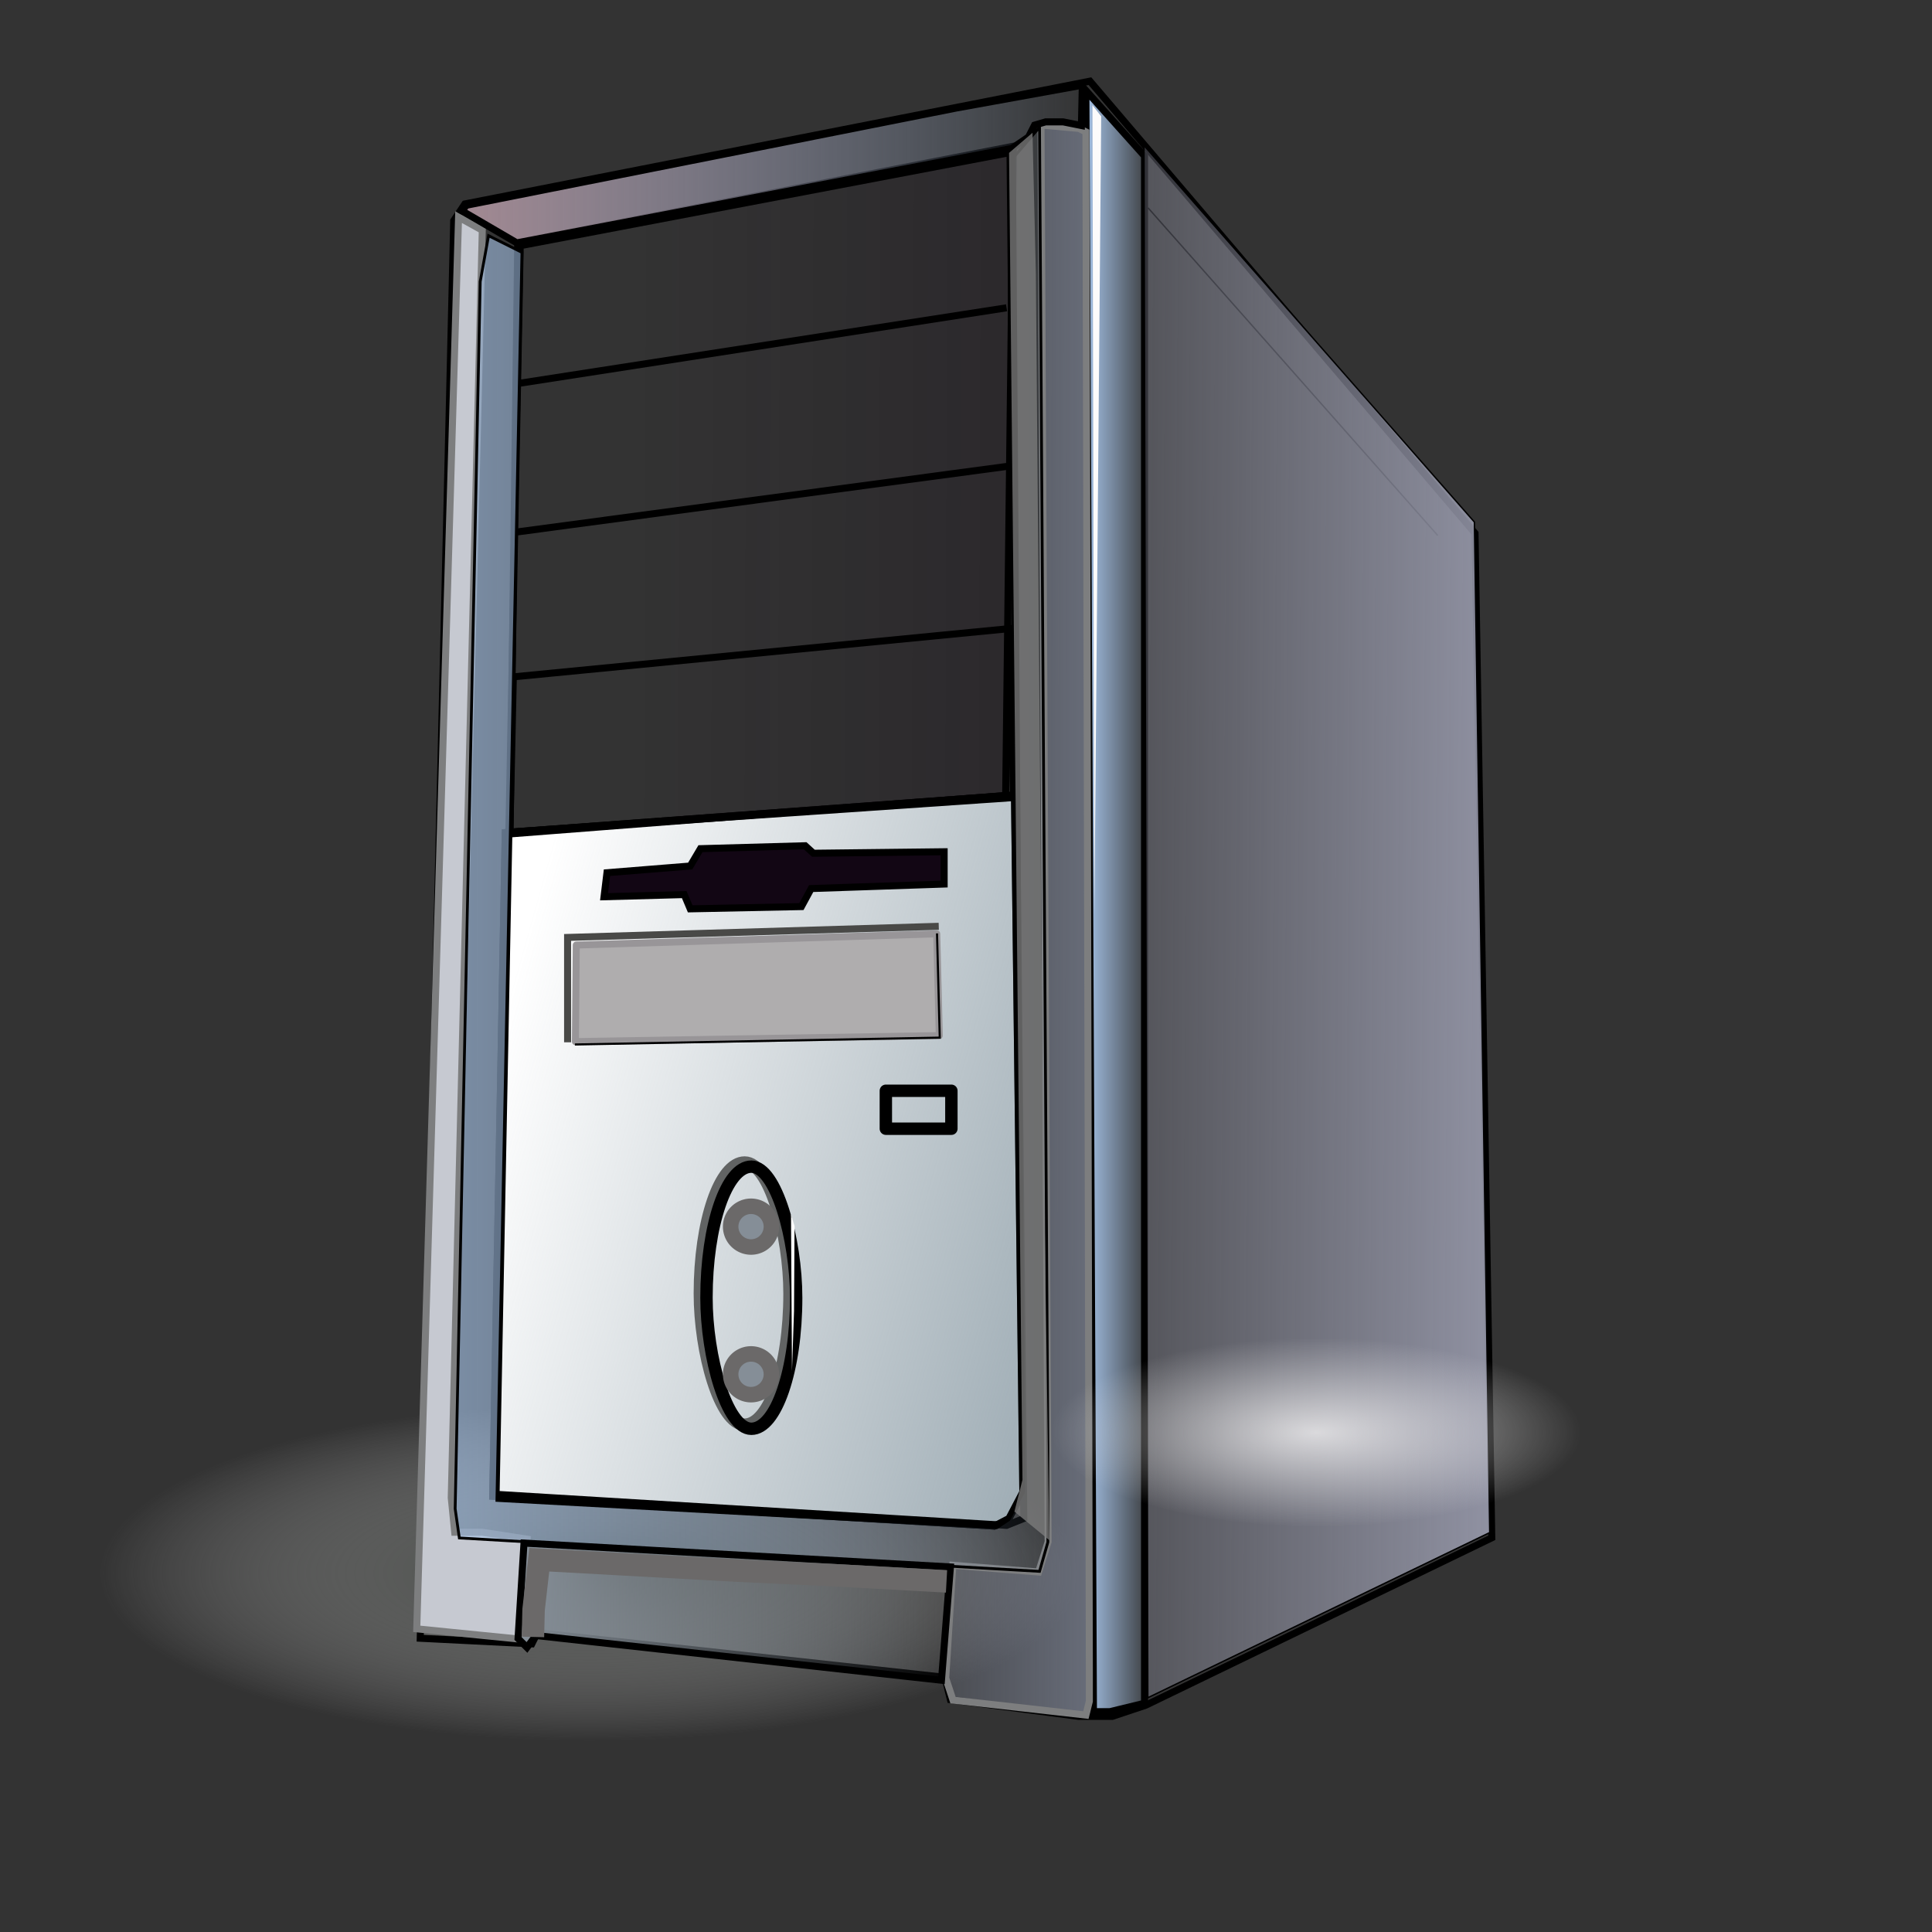
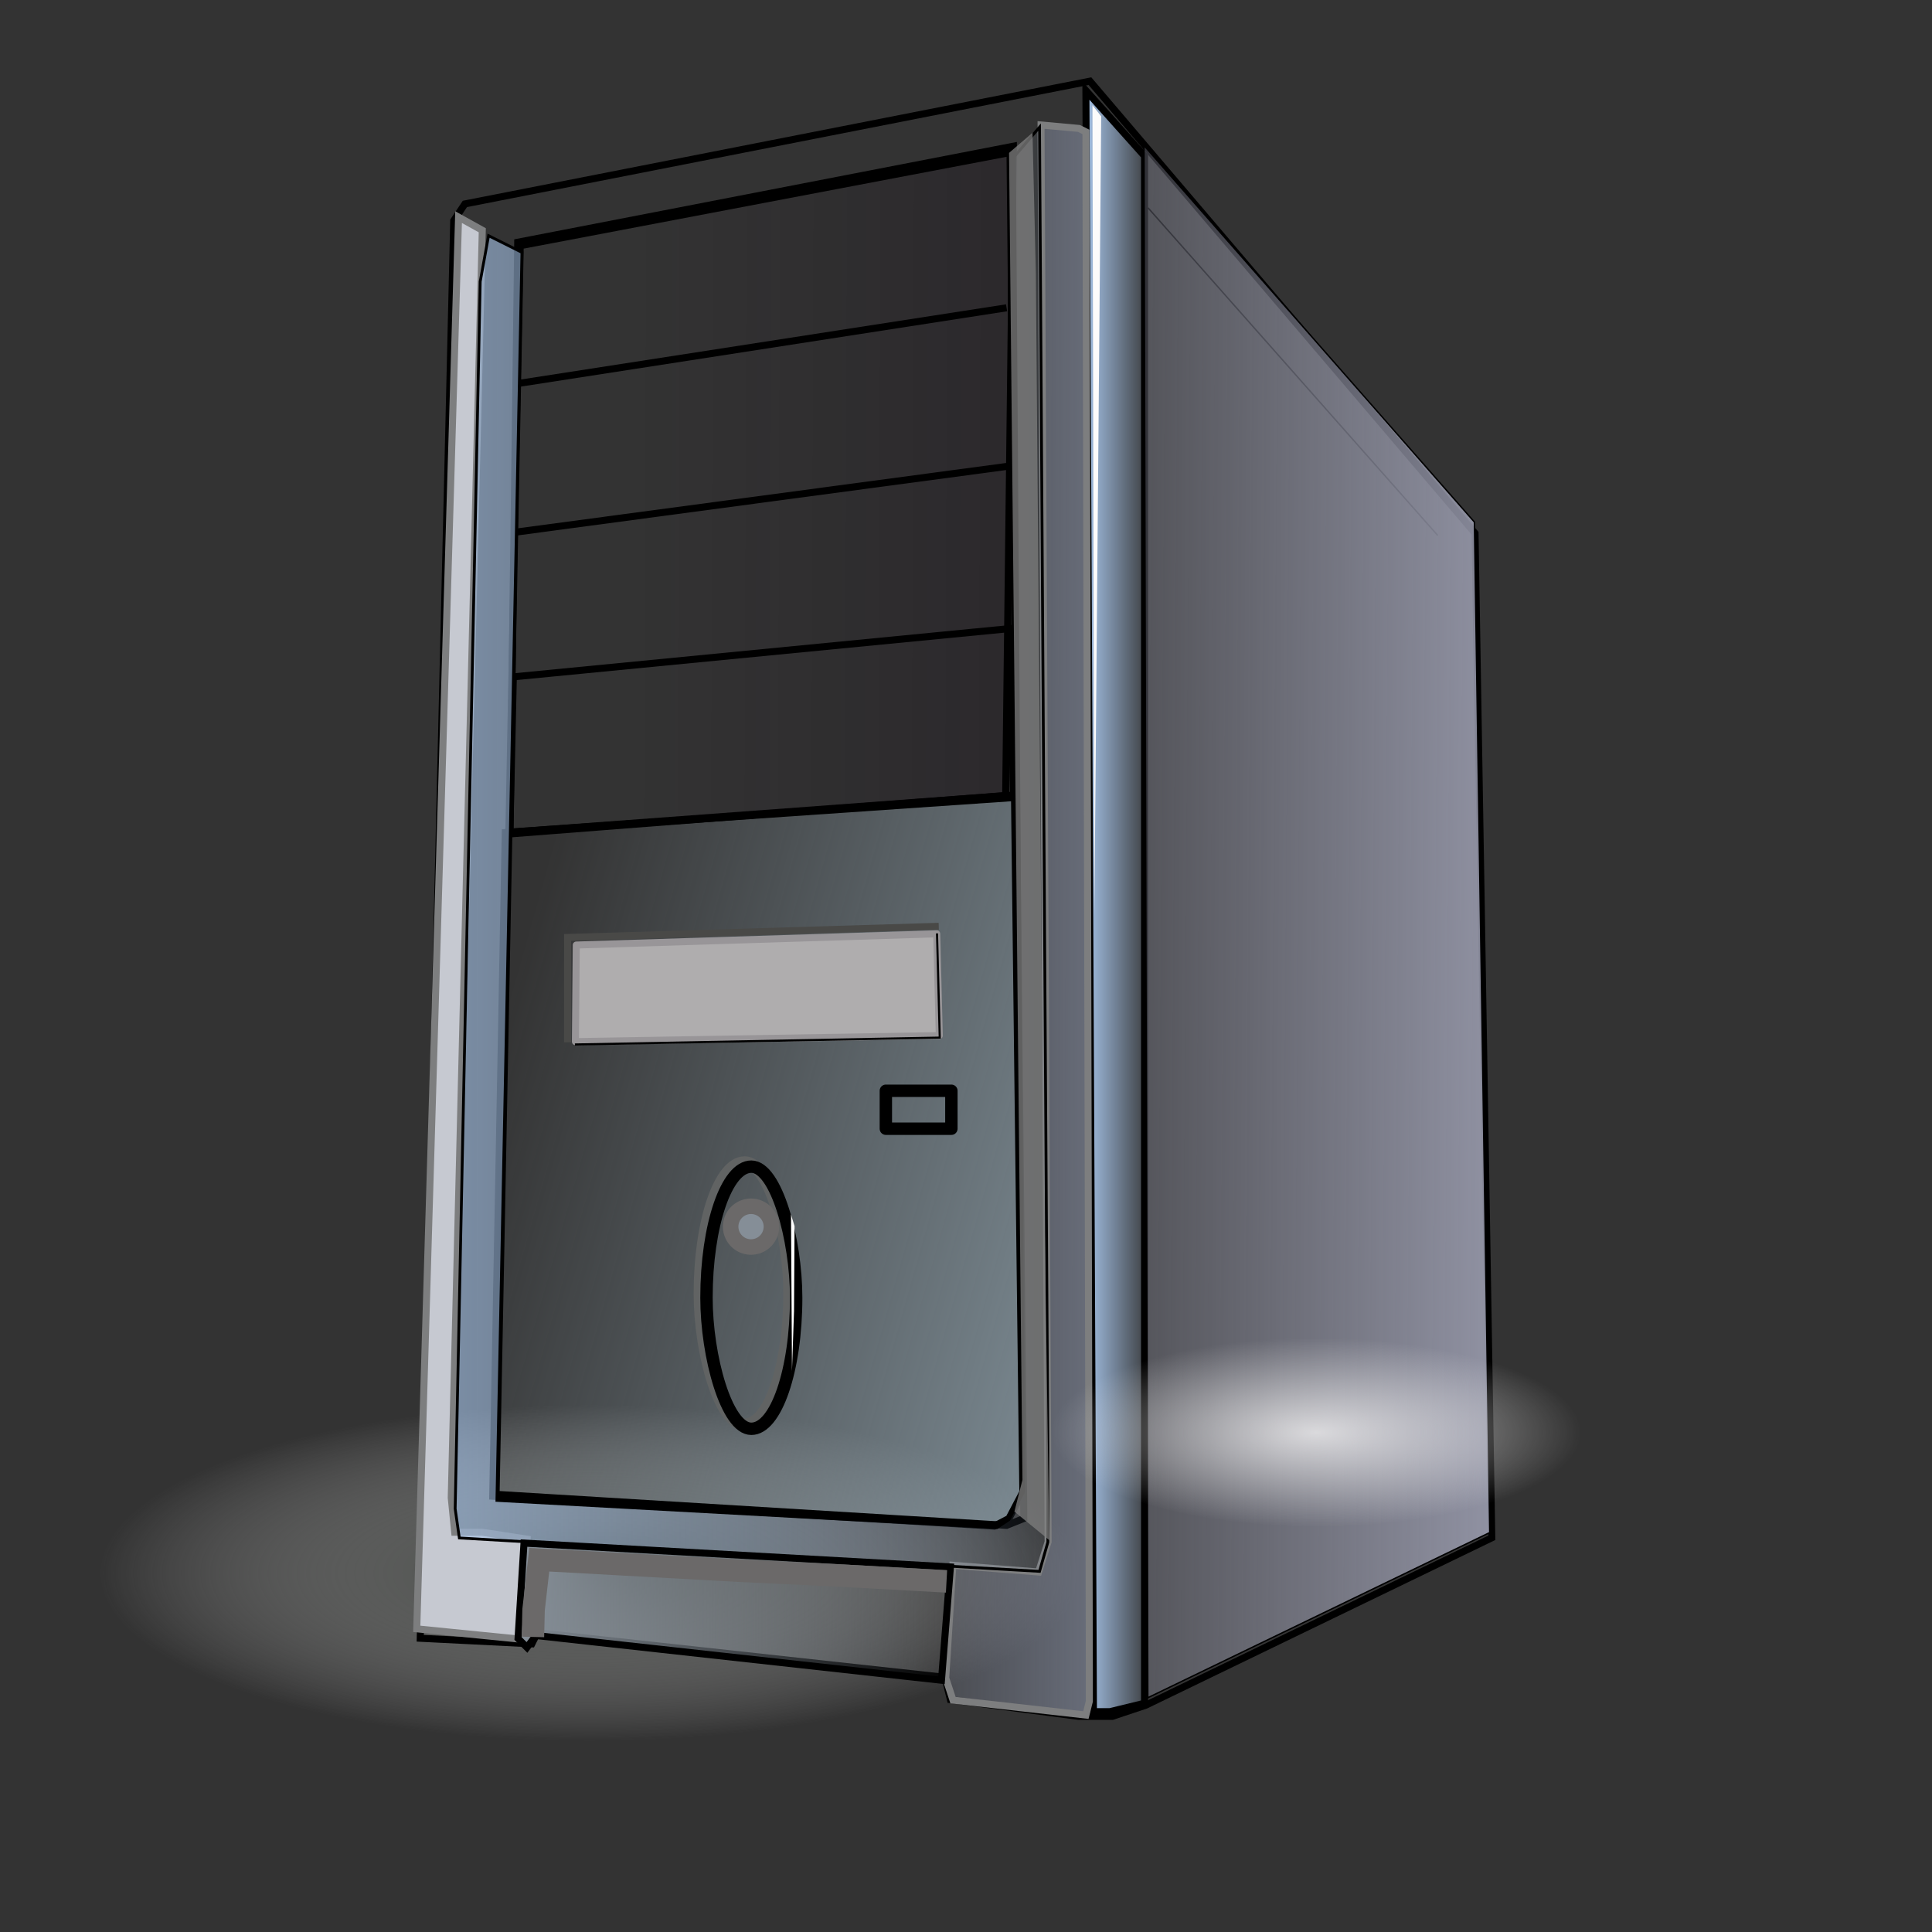
<svg xmlns="http://www.w3.org/2000/svg" xmlns:ns1="http://www.inkscape.org/namespaces/inkscape" xmlns:ns2="http://inkscape.sourceforge.net/DTD/sodipodi-0.dtd" xmlns:xlink="http://www.w3.org/1999/xlink" height="25.6pt" id="svg2" ns1:version="0.41" ns2:docbase="/home/sergio" ns2:docname="pc_box.svg" ns2:version="0.32" width="25.6pt">
  <rect width="100%" height="100%" fill="#333333" stroke="none" />
  <defs id="defs3">
    <linearGradient id="linearGradient19006">
      <stop id="stop19008" offset="0" style="stop-color:#fcfbfb;stop-opacity:0.754;" />
      <stop id="stop19010" offset="1" style="stop-color:#fcfbfb;stop-opacity:0;" />
    </linearGradient>
    <linearGradient id="linearGradient13674">
      <stop id="stop13676" offset="0" style="stop-color:#393d39;stop-opacity:1;" />
      <stop id="stop13678" offset="1" style="stop-color:#c8c8c8;stop-opacity:0;" />
    </linearGradient>
    <linearGradient id="linearGradient9861" ns1:collect="always">
      <stop id="stop9863" offset="0" style="stop-color:#858e97;stop-opacity:1;" />
      <stop id="stop9865" offset="1" style="stop-color:#858e97;stop-opacity:0;" />
    </linearGradient>
    <linearGradient id="linearGradient9093" ns1:collect="always">
      <stop id="stop9095" offset="0" style="stop-color:#9ea0b3;stop-opacity:1;" />
      <stop id="stop9097" offset="1" style="stop-color:#9ea0b3;stop-opacity:0;" />
    </linearGradient>
    <linearGradient id="linearGradient8327">
      <stop id="stop8329" offset="0" style="stop-color:#a38992;stop-opacity:1;" />
      <stop id="stop8331" offset="1" style="stop-color:#a3c0e4;stop-opacity:0;" />
    </linearGradient>
    <linearGradient id="linearGradient7561" ns1:collect="always">
      <stop id="stop7563" offset="0" style="stop-color:#a3c0e4;stop-opacity:1;" />
      <stop id="stop7565" offset="1" style="stop-color:#a3c0e4;stop-opacity:0;" />
    </linearGradient>
    <linearGradient id="linearGradient6795" ns1:collect="always">
      <stop id="stop6797" offset="0" style="stop-color:#808799;stop-opacity:1;" />
      <stop id="stop6799" offset="1" style="stop-color:#808799;stop-opacity:0;" />
    </linearGradient>
    <linearGradient id="linearGradient5271" ns1:collect="always">
      <stop id="stop5273" offset="0" style="stop-color:#a3c0e4;stop-opacity:1;" />
      <stop id="stop5275" offset="1" style="stop-color:#a3c0e4;stop-opacity:0;" />
    </linearGradient>
    <linearGradient id="linearGradient4505" ns1:collect="always">
      <stop id="stop4507" offset="0" style="stop-color:#899aa4;stop-opacity:1;" />
      <stop id="stop4509" offset="1" style="stop-color:#899aa4;stop-opacity:0;" />
    </linearGradient>
    <linearGradient id="linearGradient3735" ns1:collect="always">
      <stop id="stop3737" offset="0" style="stop-color:#120614;stop-opacity:1;" />
      <stop id="stop3739" offset="1" style="stop-color:#120614;stop-opacity:0;" />
    </linearGradient>
    <linearGradient gradientTransform="matrix(0.857,0,0,1.167,-219.443,-56.893)" gradientUnits="userSpaceOnUse" id="linearGradient3741" ns1:collect="always" x1="952.995" x2="669.316" xlink:href="#linearGradient3735" y1="297.412" y2="296.086" />
    <linearGradient gradientTransform="matrix(0.853,0,0,1.172,-219.443,-56.893)" gradientUnits="userSpaceOnUse" id="linearGradient4511" ns1:collect="always" x1="770.977" x2="653.642" xlink:href="#linearGradient4505" y1="400.054" y2="354.518" />
    <linearGradient gradientTransform="matrix(0.201,0,0,4.98,-219.443,-56.893)" gradientUnits="userSpaceOnUse" id="linearGradient5277" ns1:collect="always" x1="3178.476" x2="3225.059" xlink:href="#linearGradient5271" y1="81.444" y2="81.444" />
    <linearGradient gradientTransform="matrix(0.307,0,0,3.256,-219.443,-56.893)" gradientUnits="userSpaceOnUse" id="linearGradient6801" ns1:collect="always" x1="2137.954" x2="1963.235" xlink:href="#linearGradient6795" y1="128.124" y2="125.394" />
    <linearGradient gradientTransform="matrix(0.643,0,0,1.556,-219.443,-56.893)" gradientUnits="userSpaceOnUse" id="linearGradient7567" ns1:collect="always" x1="771.86" x2="998.315" xlink:href="#linearGradient7561" y1="254.94" y2="254.94" />
    <linearGradient gradientTransform="matrix(1.952,0,0,0.512,-219.443,-56.893)" gradientUnits="userSpaceOnUse" id="linearGradient8333" ns1:collect="always" x1="281.41" x2="327.21" xlink:href="#linearGradient8327" y1="586.743" y2="586.743" />
    <linearGradient gradientTransform="matrix(0.476,0,0,2.102,-219.443,-56.893)" gradientUnits="userSpaceOnUse" id="linearGradient9099" ns1:collect="always" x1="1489.544" x2="1299.328" xlink:href="#linearGradient9093" y1="191.84" y2="186.061" />
    <linearGradient gradientTransform="matrix(1.746,0,0,0.573,-219.443,-56.893)" gradientUnits="userSpaceOnUse" id="linearGradient9867" ns1:collect="always" x1="319.281" x2="355.145" xlink:href="#linearGradient9861" y1="884.748" y2="884.748" />
    <radialGradient cx="304.763" cy="808.922" fx="304.763" fy="808.922" gradientTransform="scale(1.549,0.645)" gradientUnits="userSpaceOnUse" id="radialGradient13680" ns1:collect="always" r="33.703" xlink:href="#linearGradient13674" />
    <radialGradient cx="299.197" cy="620.39" fx="299.197" fy="620.39" gradientTransform="scale(1.445,0.692)" gradientUnits="userSpaceOnUse" id="radialGradient19012" ns1:collect="always" r="7.82" xlink:href="#linearGradient19006" />
    <radialGradient cx="299.197" cy="620.39" fx="299.197" fy="620.39" gradientTransform="scale(1.445,0.692)" gradientUnits="userSpaceOnUse" id="radialGradient19774" ns1:collect="always" r="7.82" xlink:href="#linearGradient19006" />
    <radialGradient cx="304.763" cy="808.922" fx="304.763" fy="808.922" gradientTransform="scale(1.549,0.645)" gradientUnits="userSpaceOnUse" id="radialGradient22954" ns1:collect="always" r="33.703" xlink:href="#linearGradient13674" />
    <linearGradient gradientTransform="matrix(0.853,0,0,1.172,-219.443,-56.893)" gradientUnits="userSpaceOnUse" id="linearGradient22956" ns1:collect="always" x1="770.977" x2="653.642" xlink:href="#linearGradient4505" y1="400.054" y2="354.518" />
    <linearGradient gradientTransform="matrix(0.857,0,0,1.167,-219.443,-56.893)" gradientUnits="userSpaceOnUse" id="linearGradient22958" ns1:collect="always" x1="952.995" x2="669.316" xlink:href="#linearGradient3735" y1="297.412" y2="296.086" />
    <linearGradient gradientTransform="matrix(0.201,0,0,4.98,-219.443,-56.893)" gradientUnits="userSpaceOnUse" id="linearGradient22960" ns1:collect="always" x1="3178.476" x2="3225.059" xlink:href="#linearGradient5271" y1="81.444" y2="81.444" />
    <linearGradient gradientTransform="matrix(0.307,0,0,3.256,-219.443,-56.893)" gradientUnits="userSpaceOnUse" id="linearGradient22962" ns1:collect="always" x1="2137.954" x2="1963.235" xlink:href="#linearGradient6795" y1="128.124" y2="125.394" />
    <linearGradient gradientTransform="matrix(1.952,0,0,0.512,-219.443,-56.893)" gradientUnits="userSpaceOnUse" id="linearGradient22964" ns1:collect="always" x1="281.41" x2="327.21" xlink:href="#linearGradient8327" y1="586.743" y2="586.743" />
    <linearGradient gradientTransform="matrix(0.476,0,0,2.102,-219.443,-56.893)" gradientUnits="userSpaceOnUse" id="linearGradient22966" ns1:collect="always" x1="1489.544" x2="1299.328" xlink:href="#linearGradient9093" y1="191.84" y2="186.061" />
    <linearGradient gradientTransform="matrix(0.643,0,0,1.556,-219.443,-56.893)" gradientUnits="userSpaceOnUse" id="linearGradient22968" ns1:collect="always" x1="771.86" x2="998.315" xlink:href="#linearGradient7561" y1="254.94" y2="254.94" />
    <linearGradient gradientTransform="matrix(1.746,0,0,0.573,-219.443,-56.893)" gradientUnits="userSpaceOnUse" id="linearGradient22970" ns1:collect="always" x1="319.281" x2="355.145" xlink:href="#linearGradient9861" y1="884.748" y2="884.748" />
    <radialGradient cx="299.197" cy="620.39" fx="299.197" fy="620.39" gradientTransform="scale(1.445,0.692)" gradientUnits="userSpaceOnUse" id="radialGradient22972" ns1:collect="always" r="7.82" xlink:href="#linearGradient19006" />
  </defs>
  <ns2:namedview bordercolor="#666666" borderopacity="1.0" id="base" ns1:current-layer="layer1" ns1:cx="22.928611" ns1:cy="5.6047734" ns1:document-units="px" ns1:pageopacity="0.0" ns1:pageshadow="2" ns1:window-height="697" ns1:window-width="1024" ns1:window-x="0" ns1:window-y="25" ns1:zoom="6.3118620" pagecolor="#ffffff" />
  <g id="layer1" ns1:groupmode="layer" ns1:label="Layer 1">
    <g id="g22808" transform="matrix(0.124,0,0,0.124,-32.812,-27.317)">
      <path d="M 530.748 522.157 A 58.61 24.421 0 1 1  413.527,522.157 A 58.61 24.421 0 1 1  530.748 522.157 z" id="path12914" ns2:cx="472.13739" ns2:cy="522.15735" ns2:rx="58.610157" ns2:ry="24.420898" ns2:type="arc" style="color:#000000;fill:url(#radialGradient22954);fill-opacity:1;fill-rule:evenodd;stroke:none;stroke-width:3.2;stroke-linecap:butt;stroke-linejoin:miter;stroke-miterlimit:4;stroke-dashoffset:0;stroke-opacity:1;marker:none;marker-start:none;marker-mid:none;marker-end:none;visibility:visible;display:inline;overflow:visible" transform="matrix(1.338,0,0,1.102,-283.017,-130.553)" />
-       <path d="M 336.601,338.921 L 334.817,433.478 L 406.277,437.737 L 408.368,436.644 L 410.344,432.884 L 409.155,333.569 L 336.601,338.921 z " id="path14440" ns2:nodetypes="ccccccc" style="fill:#ffffff;fill-opacity:1;fill-rule:evenodd;stroke:#000000;stroke-width:1px;stroke-linecap:butt;stroke-linejoin:miter;stroke-opacity:1" />
      <path d="M 336.601,338.921 L 334.817,433.478 L 406.277,437.737 L 408.368,436.644 L 410.344,432.884 L 409.155,333.569 L 336.601,338.921 z " id="path3745" ns2:nodetypes="ccccccc" style="fill:url(#linearGradient22956);fill-opacity:1;fill-rule:evenodd;stroke:#000000;stroke-width:1px;stroke-linecap:butt;stroke-linejoin:miter;stroke-opacity:1" />
      <rect height="37.349" id="rect10633" rx="51.45" ry="51.45" style="color:#000000;fill:none;fill-opacity:1;fill-rule:nonzero;stroke:#616363;stroke-width:1.766;stroke-linecap:round;stroke-linejoin:round;stroke-miterlimit:0;stroke-dashoffset:0;stroke-opacity:1;marker:none;marker-start:none;marker-mid:none;marker-end:none;visibility:visible;display:inline;overflow:visible" width="12.777" x="364.325" y="385.932" />
      <path d="M 338.376,254.813 L 337.281,339.116 L 407.898,333.641 L 408.993,241.128 L 338.376,254.813 z " id="path2973" style="fill:url(#linearGradient22958);fill-opacity:1;fill-rule:evenodd;stroke:#000000;stroke-width:1px;stroke-linecap:butt;stroke-linejoin:miter;stroke-opacity:1" />
      <path d="M 477.16,439.402 L 474.774,296.271 L 419.907,231.862 L 330.848,249.355 L 329.257,251.741 L 324.486,453.715 L 340.39,454.51 L 341.185,452.92 L 399.233,459.281 L 400.028,462.462 L 418.317,464.848 L 423.088,464.848 L 427.859,463.257 L 477.16,439.402 z " id="path2943" style="fill:none;fill-opacity:0.75;fill-rule:evenodd;stroke:#000000;stroke-width:1px;stroke-linecap:butt;stroke-linejoin:miter;stroke-opacity:1" />
      <path d="M 346.72,354.946 L 398.076,353.349 L 398.444,367.847 L 346.597,368.707 L 346.72,354.946 z " id="path2945" ns2:nodetypes="ccccc" style="fill:#afadae;fill-opacity:1;fill-rule:evenodd;stroke:#989598;stroke-width:1px;stroke-linecap:round;stroke-linejoin:round;stroke-opacity:1" />
      <path d="M 338.734,255.307 L 335.294,433.208 L 408.027,437.631 L 410.484,436.648 L 408.519,242.038 L 338.734,255.307 z " id="path2947" style="fill:none;fill-opacity:0.75;fill-rule:evenodd;stroke:#000000;stroke-width:1px;stroke-linecap:butt;stroke-linejoin:miter;stroke-opacity:1" />
      <path d="M 419.33,233.193 L 420.407,464.169 L 422.77,464.169 L 427.685,462.975 L 427.685,461.22 L 427.685,242.53 L 419.33,233.193 z " id="path2949" ns2:nodetypes="ccccccc" style="fill:url(#linearGradient22960);fill-opacity:1;fill-rule:evenodd;stroke:#000000;stroke-width:1px;stroke-linecap:butt;stroke-linejoin:miter;stroke-opacity:1" />
      <path d="M 428.176,249.901 L 469.457,296.588" id="path2951" style="fill:none;fill-opacity:0.75;fill-rule:evenodd;stroke:#000000;stroke-width:0.2;stroke-linecap:butt;stroke-linejoin:miter;stroke-miterlimit:4;stroke-opacity:1" />
      <rect height="37.349" id="rect2953" rx="51.45" ry="51.45" style="color:#000000;fill:none;fill-opacity:1;fill-rule:nonzero;stroke:#000000;stroke-width:1.766;stroke-linecap:round;stroke-linejoin:round;stroke-miterlimit:0;stroke-dashoffset:0;stroke-opacity:1;marker:none;marker-start:none;marker-mid:none;marker-end:none;visibility:visible;display:inline;overflow:visible" width="12.777" x="365.272" y="386.521" />
      <path d="M 337.26,338.852 L 409.01,333.937 L 408.519,309.857 L 337.752,316.737 L 337.26,338.852 z " id="path2955" style="fill:none;fill-opacity:0.75;fill-rule:evenodd;stroke:#000000;stroke-width:1px;stroke-linecap:butt;stroke-linejoin:miter;stroke-opacity:1" />
      <path d="M 338.243,296.097 L 408.027,286.759" id="path2957" style="fill:none;fill-opacity:0.75;fill-rule:evenodd;stroke:#000000;stroke-width:1px;stroke-linecap:butt;stroke-linejoin:miter;stroke-opacity:1" />
      <path d="M 338.243,274.965 L 408.027,264.153" id="path2959" style="fill:none;fill-opacity:0.75;fill-rule:evenodd;stroke:#000000;stroke-width:1px;stroke-linecap:butt;stroke-linejoin:miter;stroke-opacity:1" />
      <rect height="5.406" id="rect2961" style="color:#000000;fill:none;fill-opacity:1;fill-rule:nonzero;stroke:#000000;stroke-width:1.766;stroke-linecap:round;stroke-linejoin:round;stroke-miterlimit:0;stroke-dashoffset:0;stroke-opacity:1;marker:none;marker-start:none;marker-mid:none;marker-end:none;visibility:visible;display:inline;overflow:visible" width="9.337" x="390.827" y="375.71" />
      <path d="M 338.734,453.848 L 323.991,452.374 L 329.95,251.233 L 333.329,253.106 L 328.906,433.699 L 329.397,438.614 L 333.329,438.614 L 339.717,439.597 L 338.734,453.848 z " id="path2963" ns2:nodetypes="ccccccccc" style="color:#000000;fill:#c6c9d1;fill-opacity:1;fill-rule:evenodd;stroke:#7d7e7f;stroke-width:1px;stroke-linecap:butt;stroke-linejoin:miter;stroke-miterlimit:4;stroke-dashoffset:0;stroke-opacity:1;marker:none;marker-start:none;marker-mid:none;marker-end:none;visibility:visible;display:inline;overflow:visible" />
      <path d="M 400.398,462.528 L 399.357,459.381 L 400.375,443.317 L 412.591,444.277 L 413.948,439.971 L 412.942,239.581 L 412.942,238.107 L 418.347,238.598 L 419.33,239.09 L 419.822,458.271 L 419.822,462.694 L 419.33,464.66 L 400.398,462.528 z " id="path2965" ns2:nodetypes="ccccccccccccc" style="fill:url(#linearGradient22962);fill-opacity:1;fill-rule:evenodd;stroke:#7d7e7f;stroke-width:1px;stroke-linecap:butt;stroke-linejoin:miter;stroke-opacity:1" />
-       <path d="M 351.093,344.641 L 362.954,343.688 L 364.414,341.216 L 379.331,340.798 L 380.509,341.868 L 399.134,341.654 L 399.134,346.257 L 380.188,346.899 L 378.796,349.468 L 362.954,349.789 L 362.098,347.756 L 350.676,348.066 L 351.093,344.641 z " id="path2967" ns2:nodetypes="ccccccccccccc" style="fill:#120614;fill-opacity:1;fill-rule:evenodd;stroke:#000000;stroke-width:1px;stroke-linecap:butt;stroke-linejoin:miter;stroke-opacity:1" />
-       <path d="M 330.413,250.329 L 338.248,254.9 L 408.766,241.449 L 411.151,239.822 L 412.018,238.124 L 413.597,237.662 L 416.078,237.662 L 418.69,238.185 L 418.821,232.439 L 400.8,235.703 L 331.066,249.546 L 330.413,250.329 z " id="path2969" ns2:nodetypes="cccccccccccc" style="fill:url(#linearGradient22964);fill-opacity:1;fill-rule:evenodd;stroke:#000000;stroke-width:1px;stroke-linecap:butt;stroke-linejoin:miter;stroke-opacity:1" />
      <path d="M 476.873,438.651 L 474.683,294.68 L 427.605,241.033 L 428.152,462.19 L 476.873,438.651 z " id="path2971" style="fill:url(#linearGradient22966);fill-opacity:1;fill-rule:evenodd;stroke:#000000;stroke-width:0.2;stroke-linecap:butt;stroke-linejoin:miter;stroke-miterlimit:4;stroke-opacity:1" />
      <path d="M 334.223,253.879 L 333.033,260.421 L 329.465,435.263 L 330.06,439.425 L 412.723,444.183 L 413.912,440.02 L 413.912,426.937 L 412.723,238.417 L 409.155,242.58 L 410.459,432.845 L 408.368,436.816 L 406.661,437.948 L 335.412,434.073 L 338.98,256.258 L 334.223,253.879 z " id="path3743" ns2:nodetypes="ccccccccccccccc" style="fill:url(#linearGradient22968);fill-opacity:1;fill-rule:evenodd;stroke:#000000;stroke-width:0.4;stroke-linecap:butt;stroke-linejoin:miter;stroke-miterlimit:4;stroke-opacity:1" />
      <path d="M 339.27,440.155 L 338.421,453.751 L 339.695,455.026 L 340.97,453.326 L 398.753,459.7 L 400.028,443.554 L 339.27,440.155 z " id="path9101" style="fill:url(#linearGradient22970);fill-opacity:1;fill-rule:evenodd;stroke:#000000;stroke-width:1px;stroke-linecap:butt;stroke-linejoin:miter;stroke-opacity:1" />
      <path d="M 340.545,453.528 L 340.637,449.643 L 341.448,442.525 L 369.829,444.093 L 384.022,444.763 L 399.472,445.613" id="path9869" ns2:nodetypes="cccccc" style="fill:none;fill-opacity:0.75;fill-rule:evenodd;stroke:#6b6969;stroke-width:3.2;stroke-linecap:butt;stroke-linejoin:miter;stroke-miterlimit:4;stroke-opacity:1" />
      <path d="M 383.954 501.367 A 4.206 4.206 0 1 1  375.542,501.367 A 4.206 4.206 0 1 1  383.954 501.367 z" id="path10629" ns2:cx="379.74789" ns2:cy="501.36722" ns2:rx="4.2060685" ns2:ry="4.2060685" ns2:type="arc" style="color:#000000;fill:#858e97;fill-opacity:1;fill-rule:evenodd;stroke:#6b6969;stroke-width:3.2;stroke-linecap:butt;stroke-linejoin:miter;stroke-miterlimit:4;stroke-dashoffset:0;stroke-opacity:1;marker:none;marker-start:none;marker-mid:none;marker-end:none;visibility:visible;display:inline;overflow:visible" transform="matrix(0.69,0,0,0.69,109.593,49.126)" />
-       <path d="M 383.954 501.367 A 4.206 4.206 0 1 1  375.542,501.367 A 4.206 4.206 0 1 1  383.954 501.367 z" id="path10631" ns2:cx="379.74789" ns2:cy="501.36722" ns2:rx="4.2060685" ns2:ry="4.2060685" ns2:type="arc" style="color:#000000;fill:#858e97;fill-opacity:1;fill-rule:evenodd;stroke:#6b6969;stroke-width:3.2;stroke-linecap:butt;stroke-linejoin:miter;stroke-miterlimit:4;stroke-dashoffset:0;stroke-opacity:1;marker:none;marker-start:none;marker-mid:none;marker-end:none;visibility:visible;display:inline;overflow:visible" transform="matrix(0.69,0,0,0.69,109.593,70.163)" />
+       <path d="M 383.954 501.367 A 4.206 4.206 0 1 1  383.954 501.367 z" id="path10631" ns2:cx="379.74789" ns2:cy="501.36722" ns2:rx="4.2060685" ns2:ry="4.2060685" ns2:type="arc" style="color:#000000;fill:#858e97;fill-opacity:1;fill-rule:evenodd;stroke:#6b6969;stroke-width:3.2;stroke-linecap:butt;stroke-linejoin:miter;stroke-miterlimit:4;stroke-dashoffset:0;stroke-opacity:1;marker:none;marker-start:none;marker-mid:none;marker-end:none;visibility:visible;display:inline;overflow:visible" transform="matrix(0.69,0,0,0.69,109.593,70.163)" />
      <path d="M 345.482,368.803 L 345.482,353.864 L 398.366,352.277" id="path11393" ns2:nodetypes="ccc" style="fill:none;fill-opacity:0.75;fill-rule:evenodd;stroke:#494947;stroke-width:1px;stroke-linecap:butt;stroke-linejoin:miter;stroke-opacity:1" />
      <path d="M 377.313,393.33 L 377.458,416.176 L 377.453,415.736 L 377.744,407.084 L 377.818,395.001 L 377.313,393.33 z " id="path12154" ns2:nodetypes="cccccc" style="fill:#ffffff;fill-opacity:1;fill-rule:evenodd;stroke:none;stroke-width:1px;stroke-linecap:butt;stroke-linejoin:miter;stroke-opacity:1" />
      <path d="M 346.524,369.115 L 398.508,368.138 L 398.118,353.285" id="path15966" style="fill:none;fill-opacity:0.75;fill-rule:evenodd;stroke:#000000;stroke-width:0.3;stroke-linecap:butt;stroke-linejoin:miter;stroke-miterlimit:4;stroke-opacity:1" />
      <path d="M 408.381,242.081 L 410.291,431.144 L 409.143,435.664 L 414.11,439.738 L 413.156,373.852 L 412.201,259.268 L 411.723,239.216 L 408.381,242.081 z " id="path16726" ns2:nodetypes="cccccccc" style="fill:#7f7f7f;fill-opacity:0.756;fill-rule:evenodd;stroke:none;stroke-width:1px;stroke-linecap:butt;stroke-linejoin:miter;stroke-opacity:1" />
      <path d="M 421.508,236.879 L 420.264,235.292 L 420.534,350.758 L 421.508,236.879 z " id="path17486" ns2:nodetypes="cccc" style="fill:#fcfbfb;fill-opacity:1;fill-rule:evenodd;stroke:none;stroke-width:1px;stroke-linecap:butt;stroke-linejoin:miter;stroke-opacity:1" />
      <path d="M 443.701 429.276 A 11.301 5.411 0 1 1  421.099,429.276 A 11.301 5.411 0 1 1  443.701 429.276 z" id="path18246" ns2:cx="432.39996" ns2:cy="429.27609" ns2:rx="11.301440" ns2:ry="5.4109926" ns2:type="arc" style="color:#000000;fill:url(#radialGradient22972);fill-opacity:1;fill-rule:evenodd;stroke:none;stroke-width:0.3;stroke-linecap:round;stroke-linejoin:round;stroke-miterlimit:4;stroke-dashoffset:0;stroke-opacity:1;marker:none;marker-start:none;marker-mid:none;marker-end:none;visibility:visible;display:inline;overflow:visible" transform="matrix(3.339,0,0,2.488,-991.437,-643.731)" />
    </g>
  </g>
</svg>